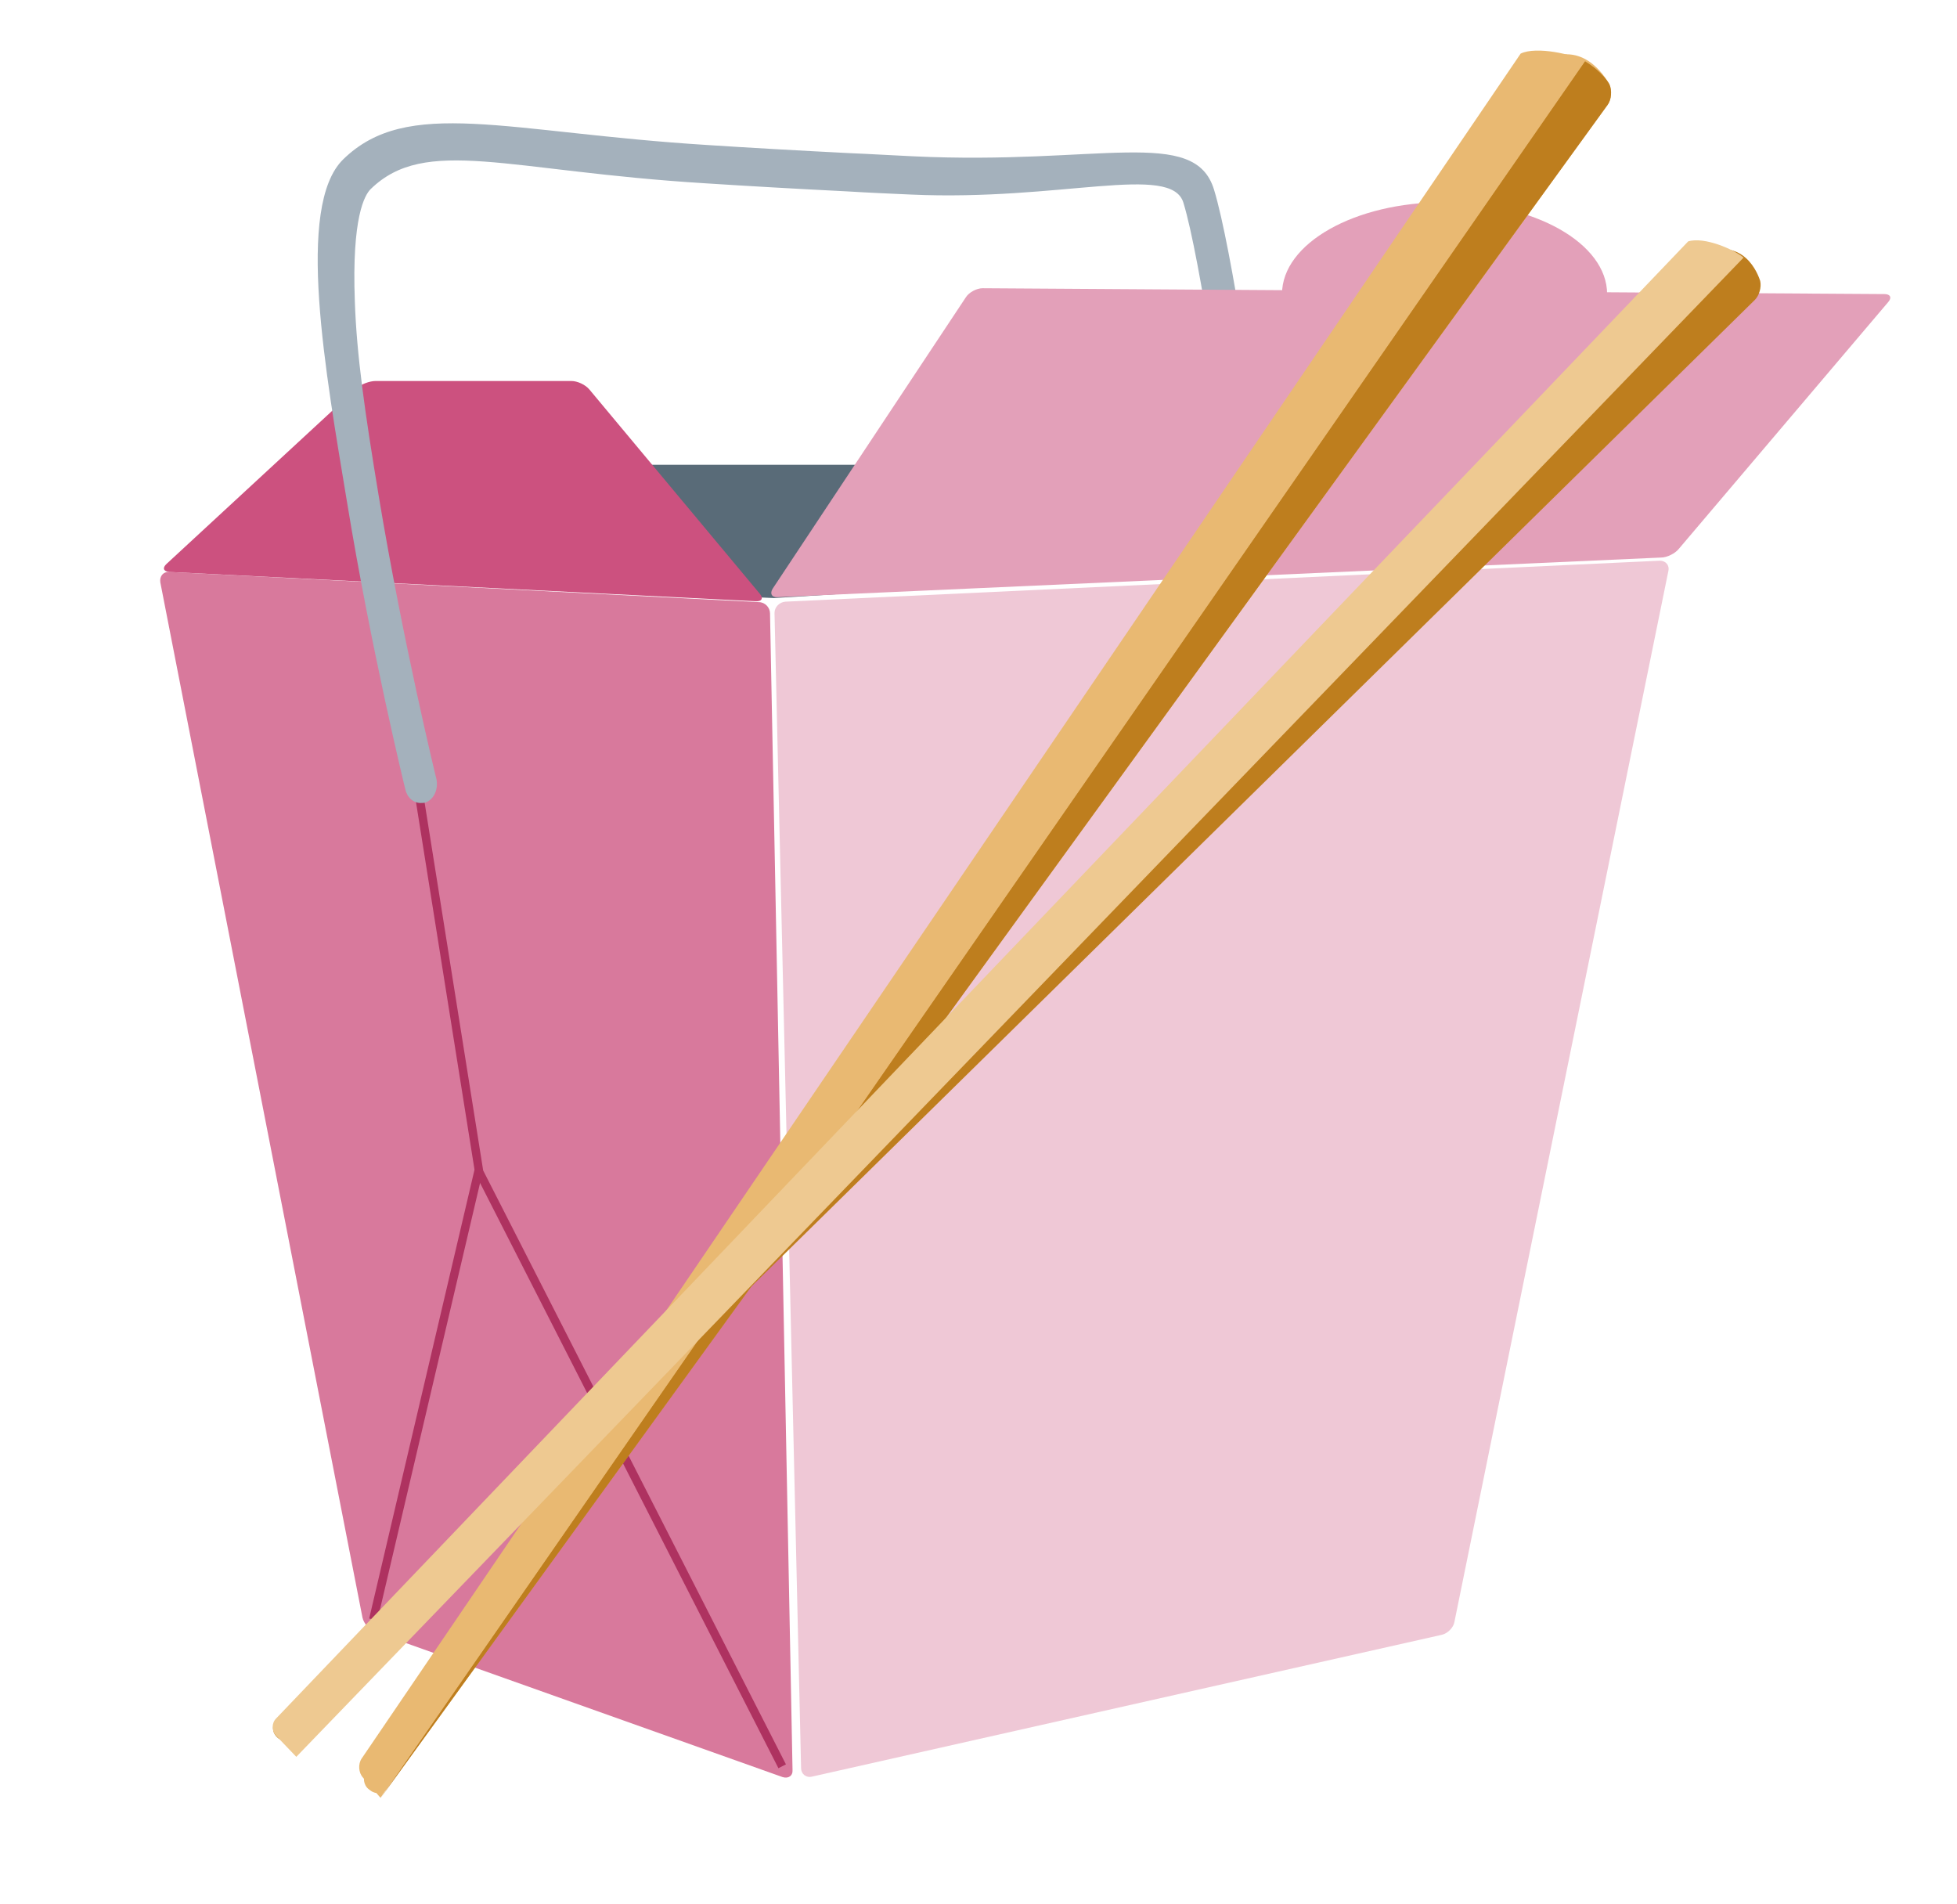
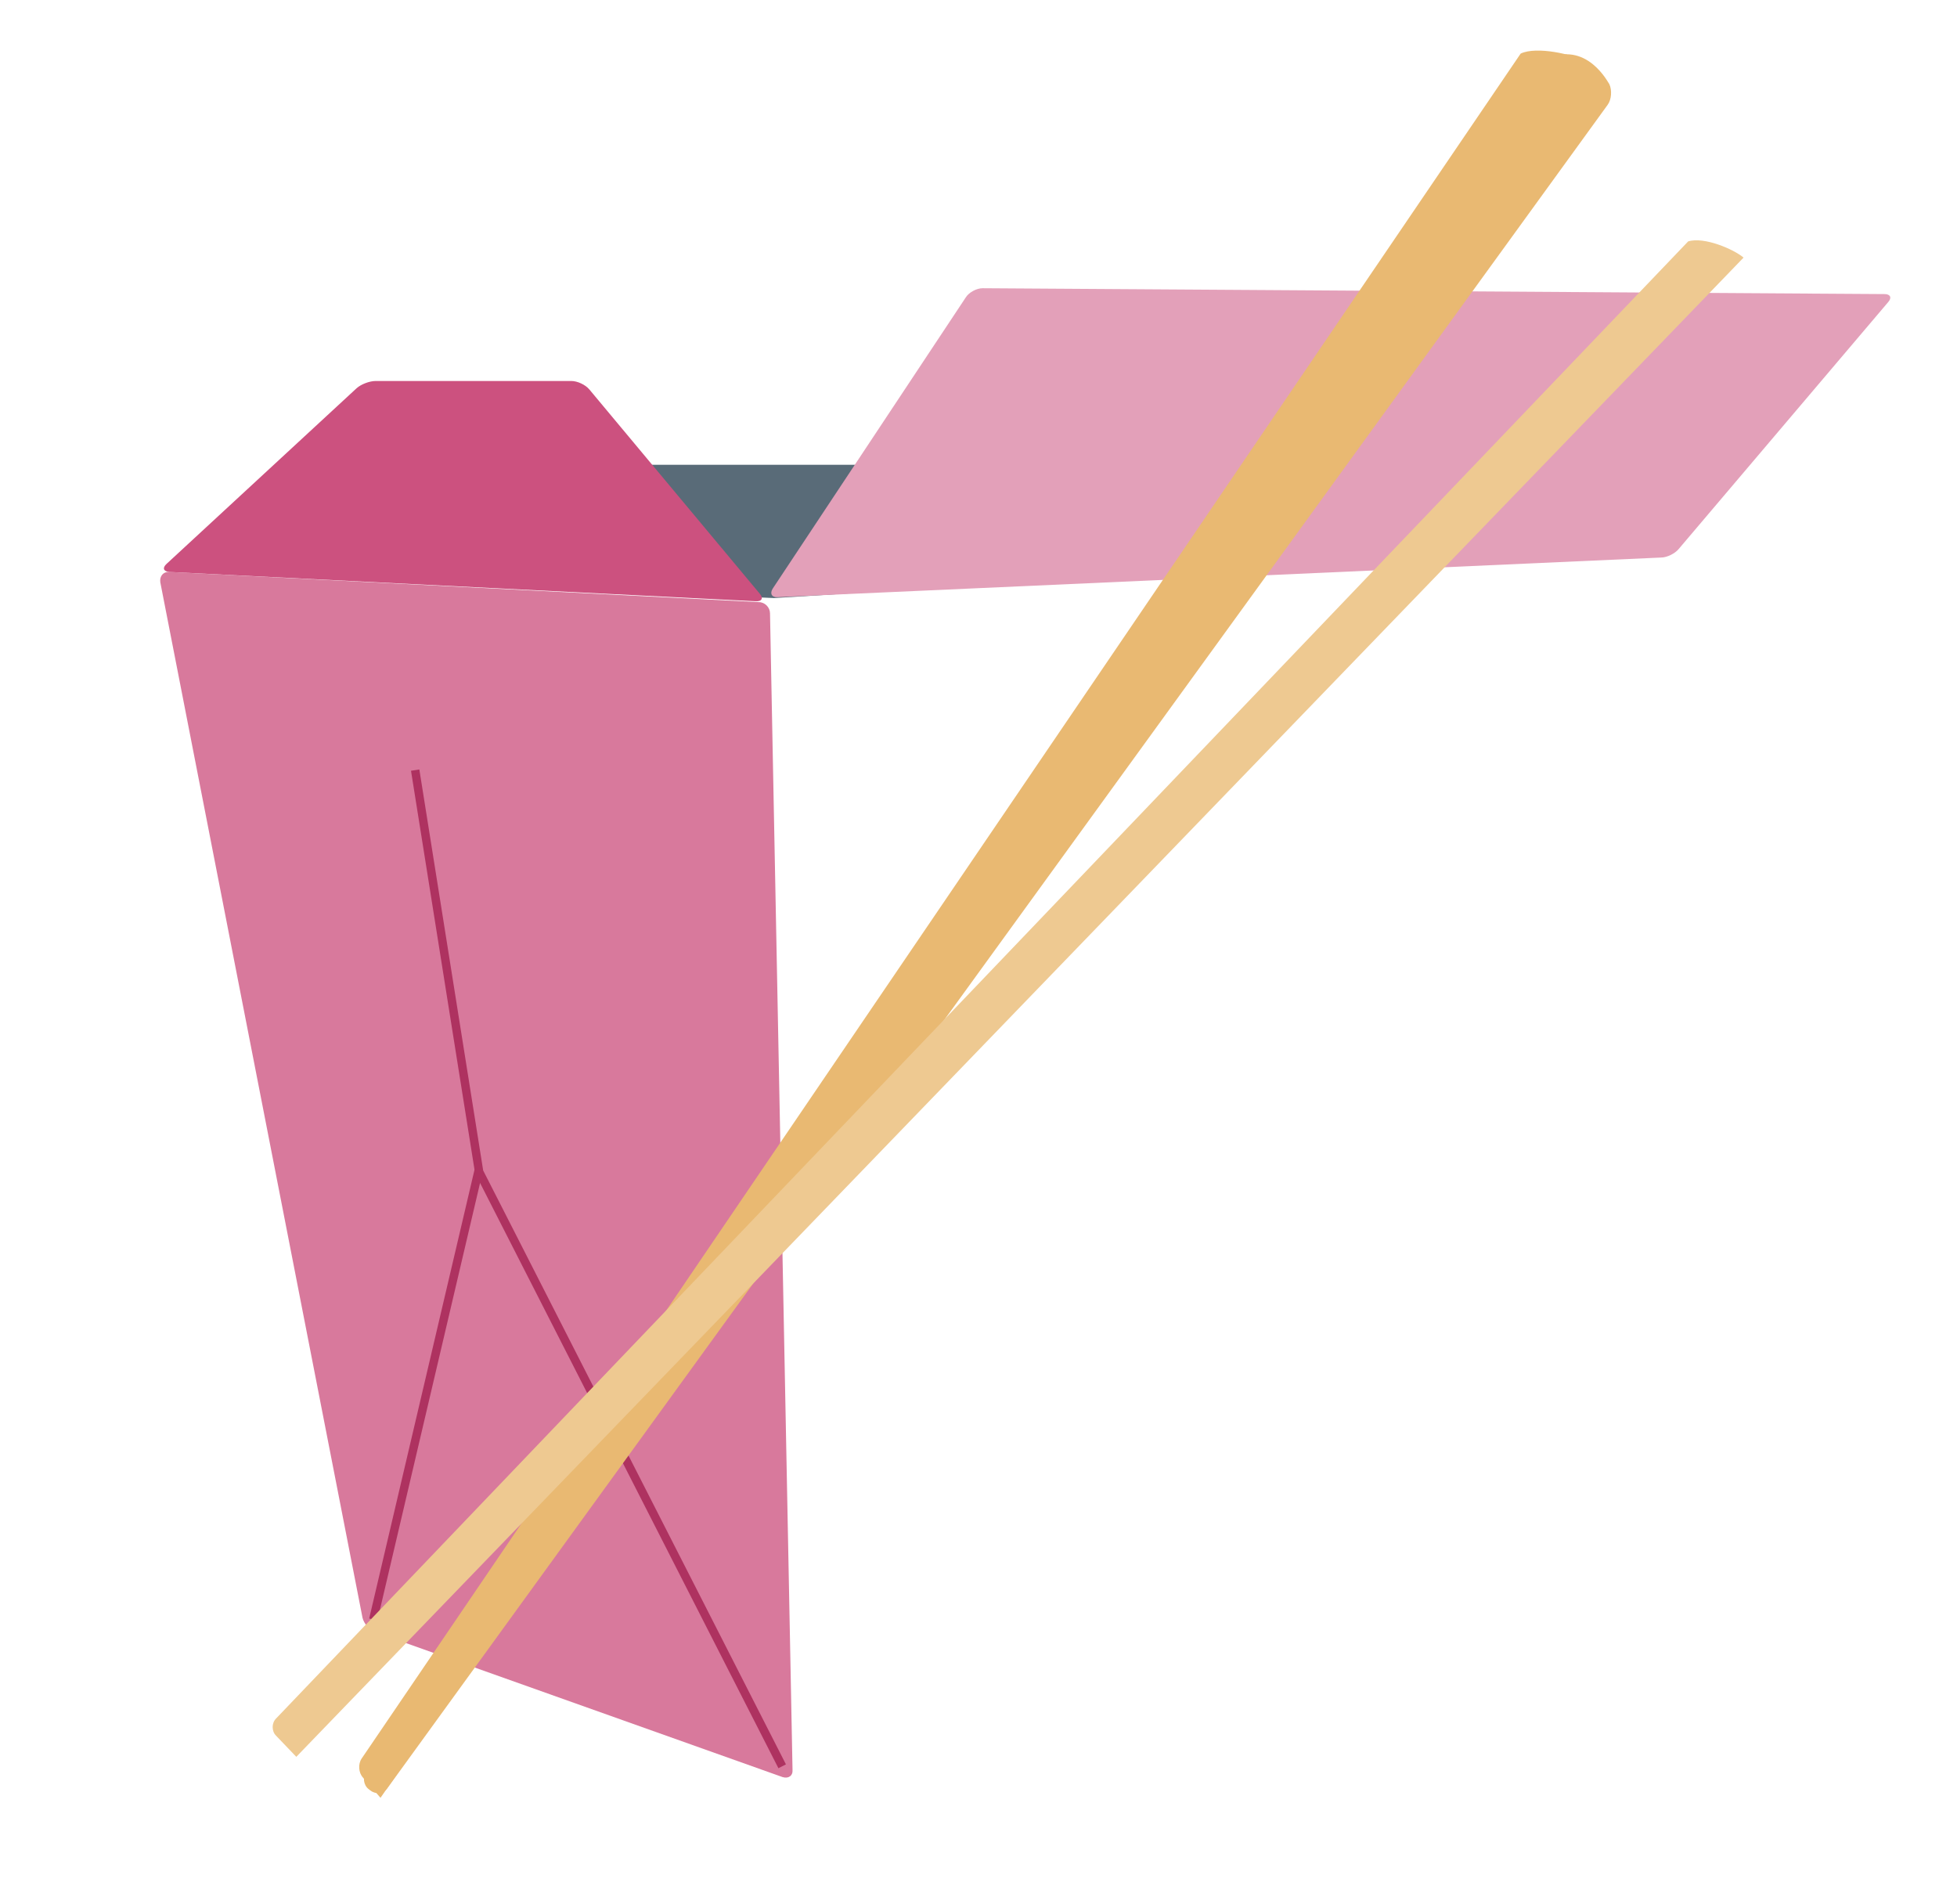
<svg xmlns="http://www.w3.org/2000/svg" version="1.1" id="Layer_2_00000034795613868140565600000009327728379970477449_" x="0px" y="0px" viewBox="0 0 434.6 422.8" style="enable-background:new 0 0 434.6 422.8;" xml:space="preserve">
  <style type="text/css">
	.st0{fill:#596B78;}
	.st1{fill:#D8799C;}
	.st2{fill:#EFC8D6;}
	.st3{fill:#CC517F;}
	.st4{fill:none;stroke:#AE3260;stroke-width:1.875;stroke-miterlimit:10;}
	.st5{fill:#A4B1BC;}
	.st6{fill:#E3A0B9;}
	.st7{fill:#E9B972;}
	.st8{fill:#BE7E1E;}
	.st9{fill:#EEC991;}
</style>
  <polygon class="st0" points="102.7,103.2 266.3,103.2 306.5,124.4 171.9,132.8 105.7,129.8 " />
  <g>
    <path class="st1" d="M37.6,127c-1.3-0.1-2.2,0.9-2,2.3l44.9,229.9c0.3,1.3,1.5,2.7,2.8,3.2l90.5,32.2c1.3,0.4,2.3-0.3,2.2-1.6   L171,136.2c0-1.3-1.1-2.5-2.5-2.5L37.6,127z" />
  </g>
  <g>
-     <path class="st2" d="M370.5,126.8c0.3-1.3-0.6-2.3-1.9-2.3l-194.2,9.1c-1.3,0.1-2.4,1.2-2.4,2.5l5.9,256.5c0,1.3,1.1,2.2,2.4,1.9   L320.2,363c1.3-0.3,2.6-1.6,2.8-2.9L370.5,126.8z" />
-   </g>
+     </g>
  <g>
    <path class="st3" d="M37.6,127c-1.3-0.1-1.6-0.9-0.6-1.8l42.2-39c1-0.9,2.9-1.6,4.2-1.6l43.5,0c1.3,0,3.1,0.8,4,1.9l37.8,45.3   c0.9,1,0.5,1.8-0.9,1.7L37.6,127z" />
  </g>
  <polyline class="st4" points="92.2,171 106.4,260.2 173.7,392.2 " />
  <line class="st4" x1="106.3" y1="259.9" x2="82.9" y2="359.6" />
  <g>
-     <path class="st5" d="M93.4,178.3c-1.6,0-3-1.2-3.4-3.1c-0.1-0.3-7.6-31.1-12.9-63.5c-4.8-29-11.5-65.9-0.9-76.3   c14.3-14,36.1-6,80.9-3.2c9.2,0.6,19.7,1.2,31.5,1.8c4.9,0.2,9.6,0.5,14.1,0.7c41.4,2,62.6-6.7,66.9,7.4c4,13,9.8,54.4,10,56.2   c0.3,2.3-1,4.5-3,4.9c-2,0.4-3.8-1.2-4.1-3.5c-0.1-0.4-5.9-42.4-9.7-54.7c-2.7-8.8-27.3-0.3-60.5-1.8c-4.5-0.2-9.2-0.4-14.1-0.7   c-11.9-0.6-22.3-1.2-31.6-1.8C112.6,38,94.5,30.1,82.3,42c-1.3,1.3-4.2,6.2-3.5,24.9c0.4,11.9,2.2,24.5,5.3,43.2   c5.3,32,12.7,62.5,12.8,62.8c0.5,2.3-0.5,4.6-2.4,5.3C94.1,178.3,93.8,178.3,93.4,178.3z" />
-   </g>
+     </g>
  <g>
    <g>
      <path class="st6" d="M418.5,65.3c1.3,0,1.7,0.8,0.8,1.8l-46.5,54.8c-0.8,1-2.6,1.9-3.9,1.9l-196.2,8.8c-1.3,0.1-1.8-0.8-1.1-1.9    L214.5,66c0.7-1.1,2.4-2,3.7-2L418.5,65.3z" />
    </g>
-     <ellipse class="st6" cx="320.8" cy="65.3" rx="36.1" ry="20.4" />
  </g>
  <g>
    <g>
      <path class="st7" d="M343.1,13.3L81.3,393.4c-0.8,1.2-0.6,3,0.6,3.9l0.4,0.3c1.2,0.9,2.8,0.7,3.7-0.5L357,23.3    c0.9-1.2,1-3.3,0.4-4.6C357.3,18.7,352.4,8.6,343.1,13.3z" />
    </g>
    <g>
-       <path class="st8" d="M84.5,399.3L357,23.3c0.9-1.2,1-3.3,0.4-4.6c0,0-1.3-2.6-5.4-5.1" />
-     </g>
+       </g>
    <g>
      <path class="st7" d="M351.9,13.6c-2.4-1.5-10.7-3.4-14.2-1.7L80.3,390.5c-0.8,1.2-0.7,3.1,0.3,4.2l3.9,4.5" />
    </g>
  </g>
  <g>
    <g>
-       <path class="st8" d="M378.9,56L61.4,381.9c-1,1-1,2.6-0.1,3.6l0.2,0.2c0.9,1,2.5,1.1,3.5,0.1L389.7,66.6c1-1,1.5-2.8,1.2-4.2    C390.9,62.5,388.3,52.7,378.9,56z" />
-     </g>
+       </g>
    <g>
      <path class="st9" d="M387.2,57.2c-2.1-1.8-8.7-4.7-12.3-3.6l-313.6,328c-1,1-1,2.8,0,3.8l4.5,4.7" />
    </g>
  </g>
</svg>